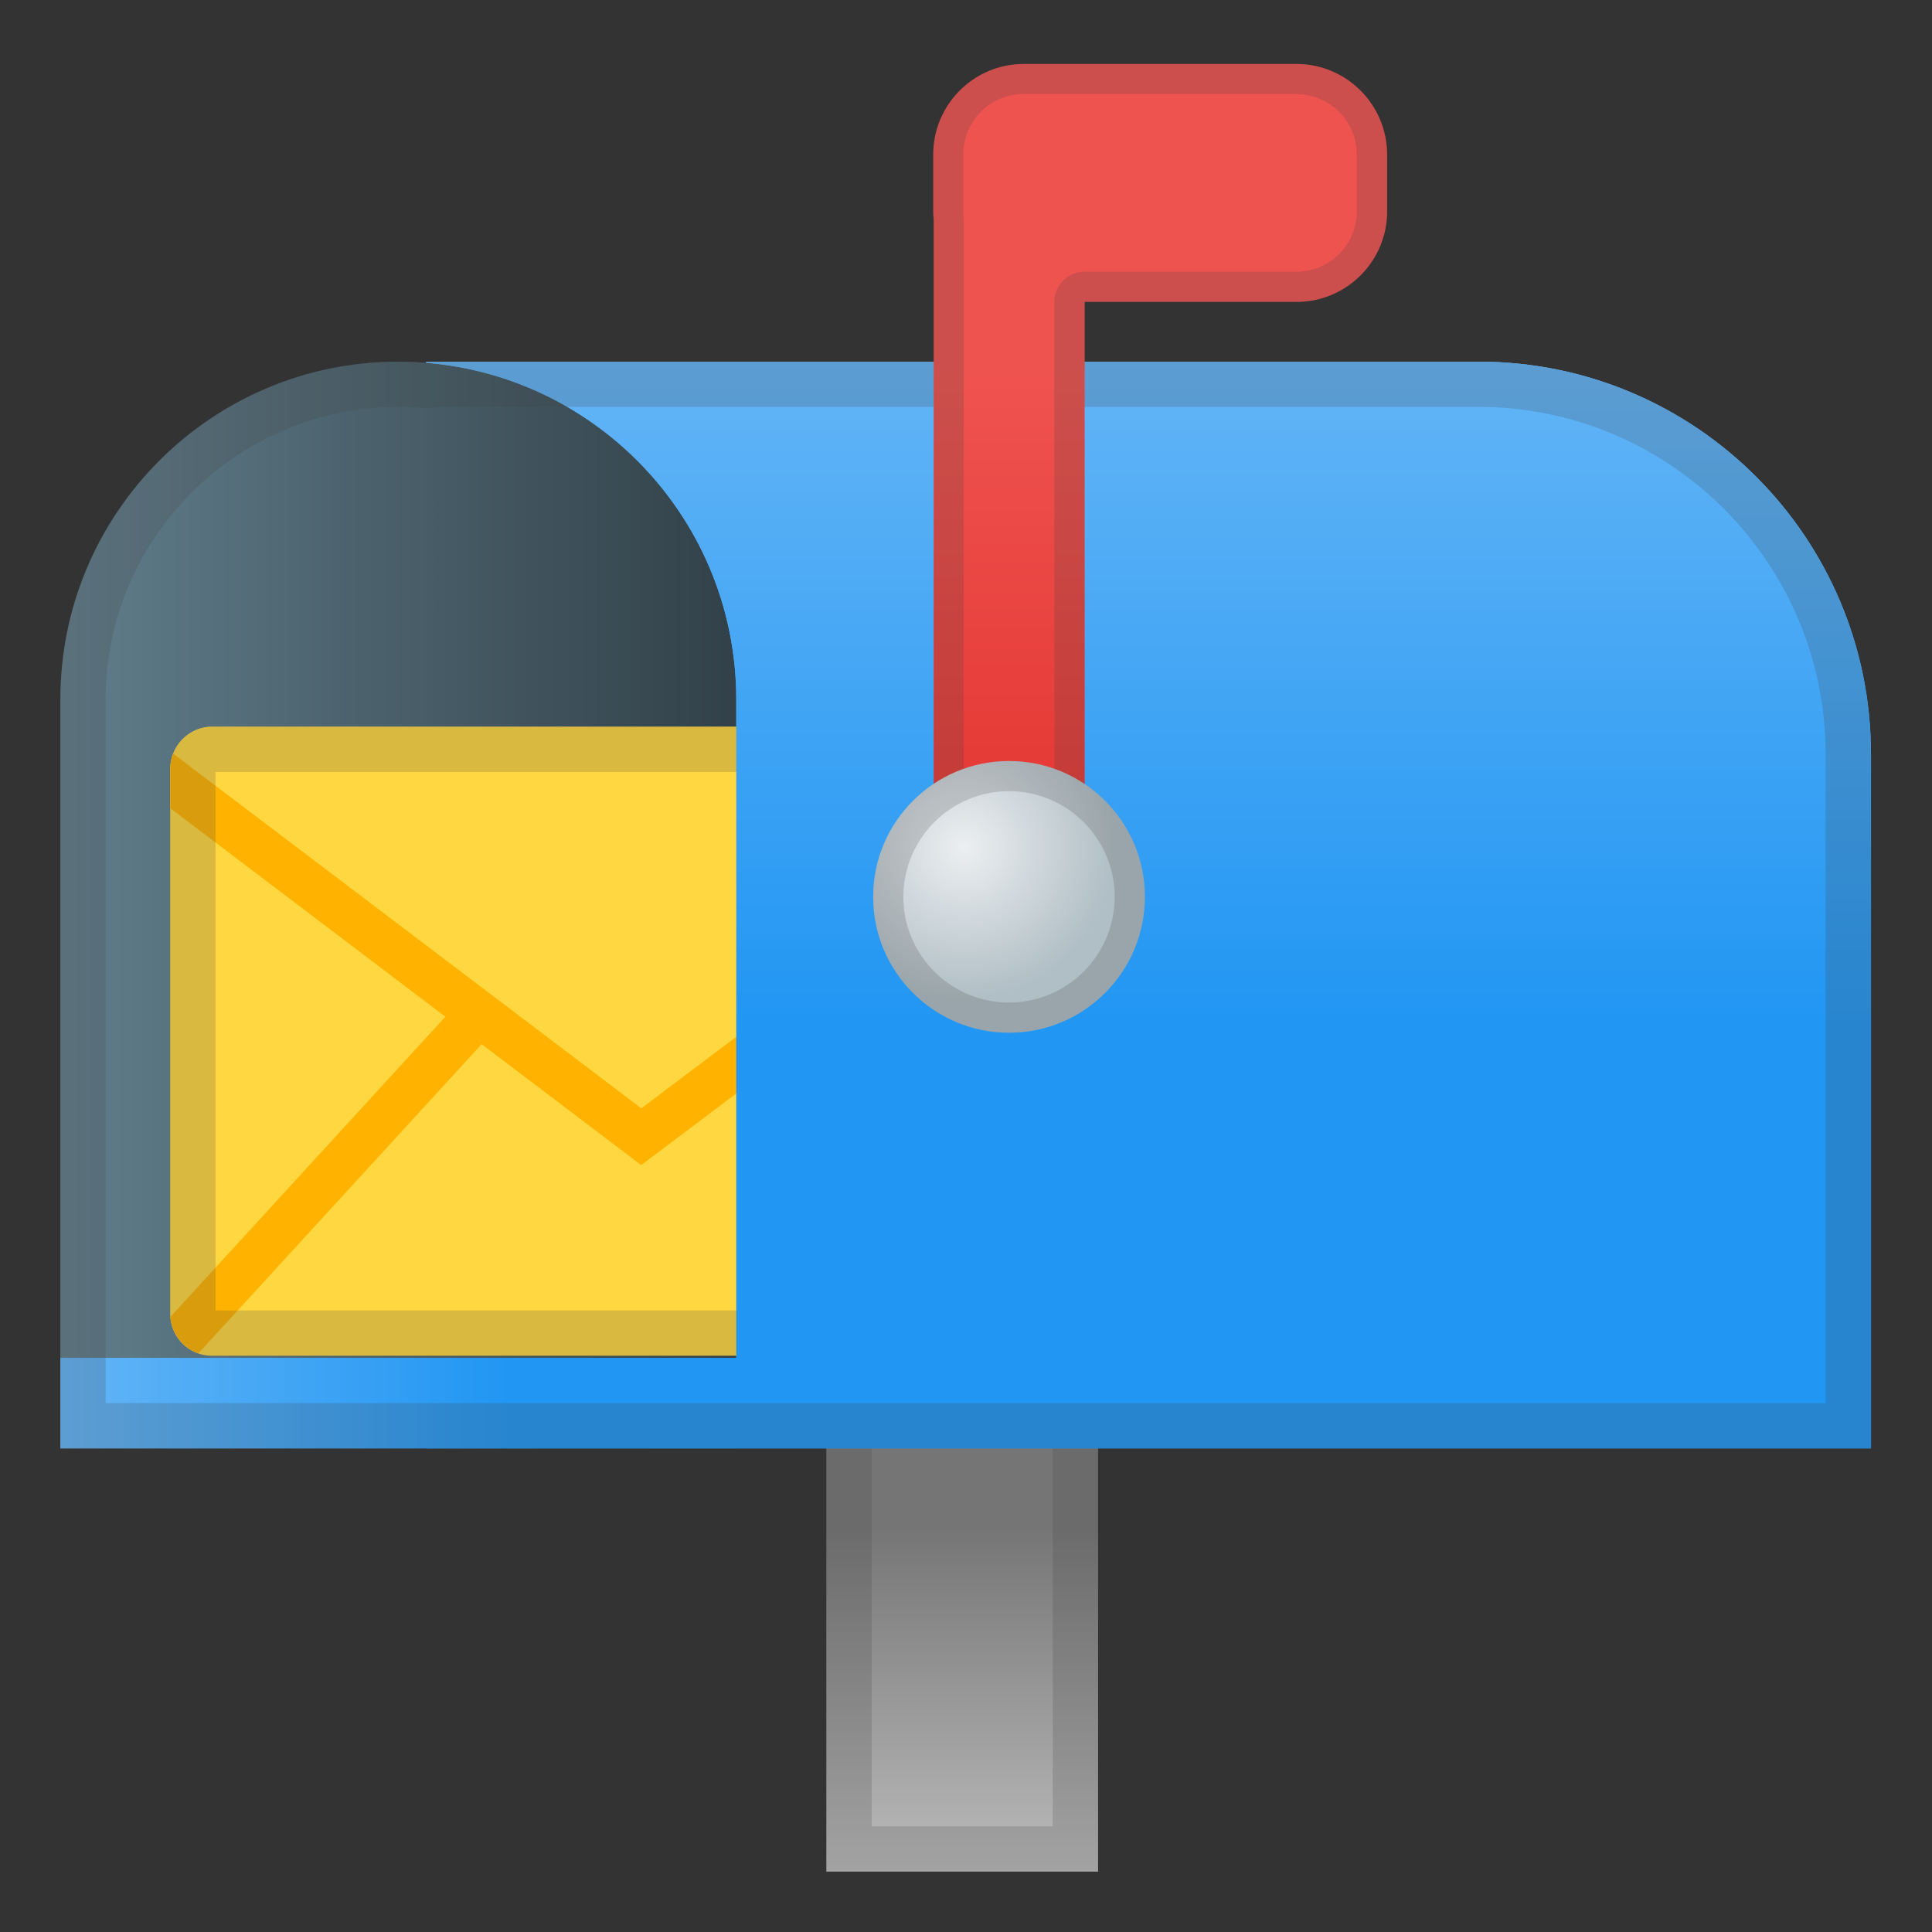
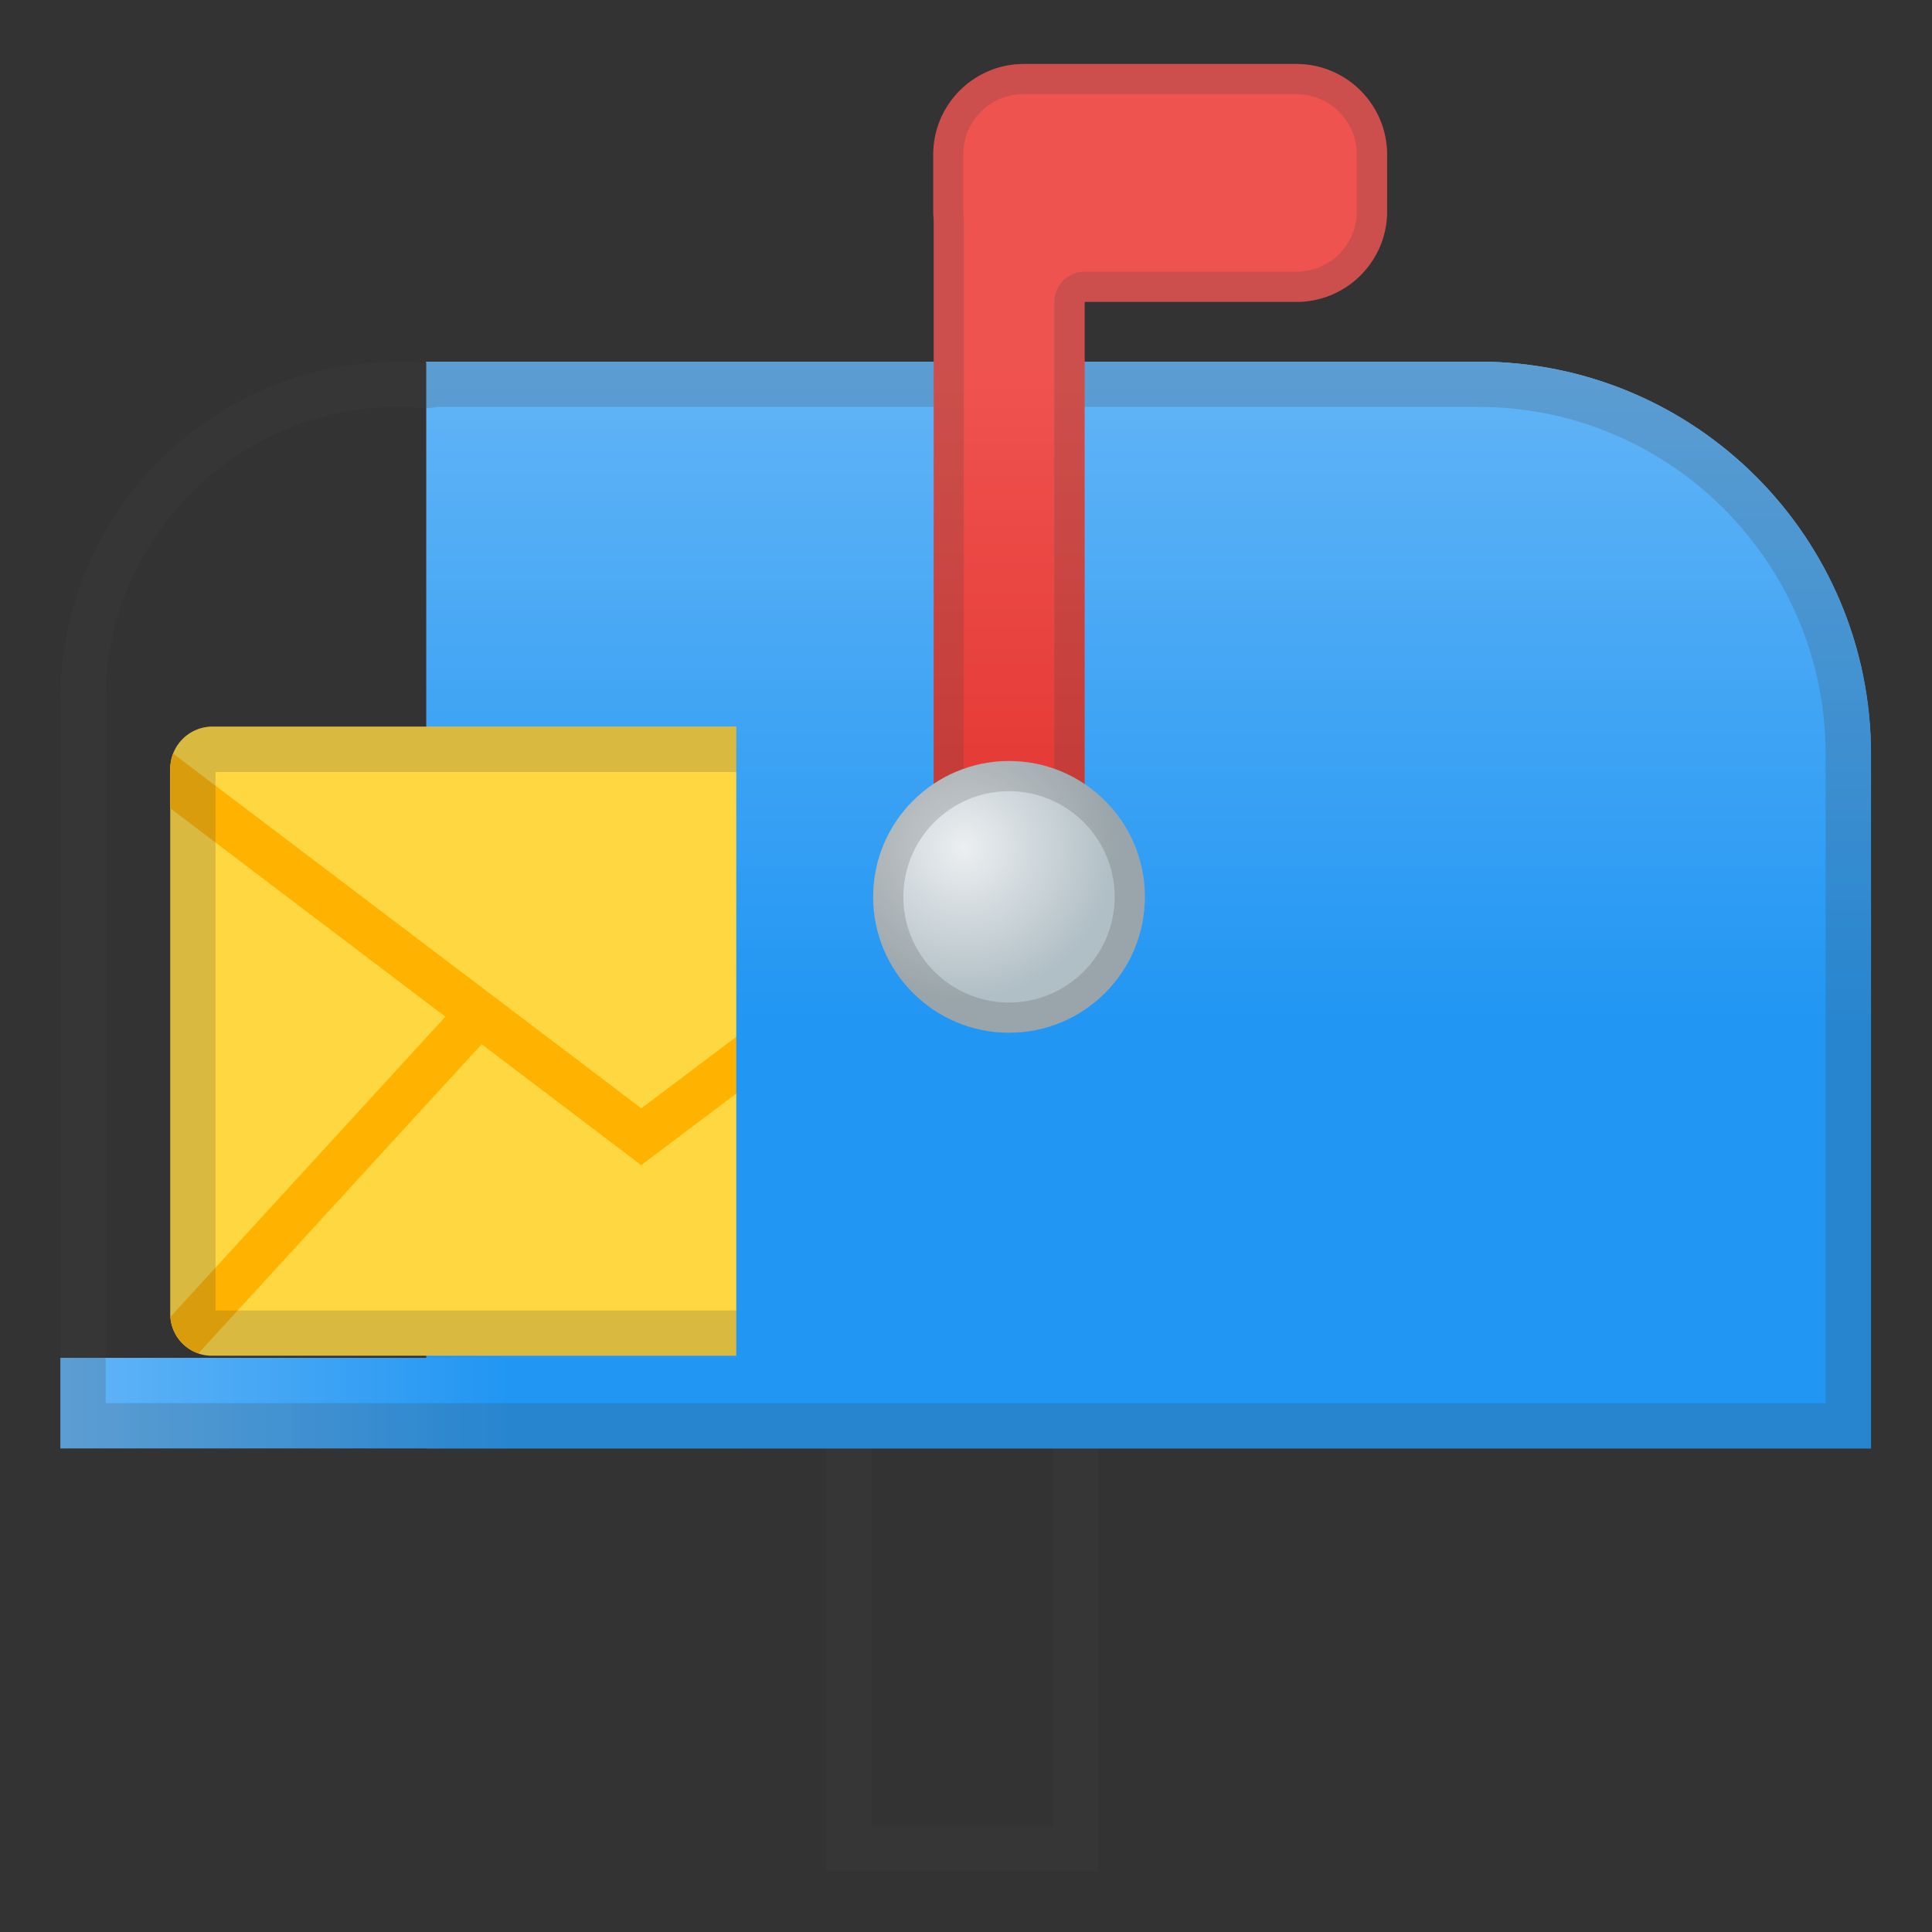
<svg xmlns="http://www.w3.org/2000/svg" xmlns:xlink="http://www.w3.org/1999/xlink" viewBox="0 0 128 128">
  <rect x="0" y="0" width="128" height="128" fill="#333333" stroke="none" />
  <linearGradient id="a" x1="63.75" x2="63.75" y1="92.167" y2="124.84" gradientUnits="userSpaceOnUse">
    <stop offset=".275" stop-color="#757575" />
    <stop offset=".993" stop-color="#BDBDBD" />
  </linearGradient>
-   <path fill="url(#a)" d="M54.75 84h18v40h-18z" />
  <path fill="#444" d="M69.75 87v34h-12V87h12m3-3h-18v40h18V84z" opacity=".2" />
  <linearGradient id="b" x1="76.094" x2="76.094" y1="23.5" y2="90.394" gradientUnits="userSpaceOnUse">
    <stop offset="0" stop-color="#64B5F6" />
    <stop offset=".664" stop-color="#2196F3" />
  </linearGradient>
  <path fill="url(#b)" d="M123.95 95.96H28.24v-72h69.72c14.36 0 26 11.64 26 26v46z" />
  <linearGradient id="c" x1="4.667" x2="48.184" y1="59.957" y2="59.957" gradientUnits="userSpaceOnUse">
    <stop offset="0" stop-color="#607D8B" />
    <stop offset=".422" stop-color="#4C636E" />
    <stop offset="1" stop-color="#33424A" />
  </linearGradient>
-   <path fill="url(#c)" d="M48.78 95.96H4V46.35c0-12.36 10.02-22.39 22.39-22.39 12.36 0 22.39 10.02 22.39 22.39v49.61z" />
  <linearGradient id="d" x1="4" x2="48.896" y1="92.957" y2="92.957" gradientUnits="userSpaceOnUse">
    <stop offset="0" stop-color="#64B5F6" />
    <stop offset=".664" stop-color="#2196F3" />
  </linearGradient>
  <path fill="url(#d)" d="M4 89.96h44.9v6H4z" />
  <path fill="#FFD740" d="M70.99 89.82H14.04a2.76 2.76 0 0 1-2.76-2.76V50.94c0-1.54 1.25-2.8 2.8-2.8h56.94a2.77 2.77 0 0 1 2.77 2.77v36.11a2.808 2.808 0 0 1-2.8 2.8z" />
  <defs>
    <path id="e" d="M71 89.82H14.07c-1.54 0-2.79-1.25-2.79-2.79V50.94c0-1.54 1.25-2.8 2.8-2.8h56.94a2.77 2.77 0 0 1 2.77 2.77v36.11c-.01 1.55-1.25 2.8-2.79 2.8z" />
  </defs>
  <clipPath id="f">
    <use xlink:href="#e" />
  </clipPath>
  <g fill="#FFB300" clip-path="url(#f)">
    <path d="M7.992 90.846 30.5 66.276l2.212 2.026-22.507 24.57zM52.3 68.244l2.22-2.017 22.46 24.722-2.221 2.017z" />
  </g>
  <g clip-path="url(#f)">
    <path fill="#FFB300" d="M42.48 77.19 8.33 51.31l1.81-2.39 32.35 24.51L74.92 49l1.81 2.4z" />
  </g>
  <path fill="#444" d="M70.78 51.15v35.67h-56.5V51.15h56.5m.23-3H14.08c-1.54 0-2.8 1.25-2.8 2.8v36.11a2.76 2.76 0 0 0 2.76 2.76h56.95c1.54 0 2.79-1.25 2.79-2.79V50.92a2.77 2.77 0 0 0-2.77-2.77z" opacity=".2" />
  <linearGradient id="g" x1="76.094" x2="76.094" y1="23.5" y2="90.394" gradientUnits="userSpaceOnUse">
    <stop offset="0" stop-color="#64B5F6" />
    <stop offset=".664" stop-color="#2196F3" />
  </linearGradient>
  <path fill="url(#g)" d="M97.95 23.96H28.24v.08c11.5.94 20.54 10.56 20.54 22.31v43.61h.12v6h75.05v-46c0-14.36-11.64-26-26-26z" />
  <path fill="#444" d="M97.95 26.96c12.68 0 23 10.32 23 23v43H7V46.35c0-10.69 8.7-19.39 19.39-19.39.49 0 1.01.02 1.6.07.08.01.16.01.24.01.24 0 .47-.03.7-.08h69.02m0-3H28.24v.08a22.5 22.5 0 0 0-1.85-.08C14.02 23.96 4 33.98 4 46.35v49.61h119.95v-46c0-14.36-11.64-26-26-26z" opacity=".2" />
  <linearGradient id="h" x1="76.861" x2="76.861" y1="12.5" y2="64.502" gradientUnits="userSpaceOnUse">
    <stop offset=".227" stop-color="#EF5350" />
    <stop offset=".783" stop-color="#E53935" />
  </linearGradient>
  <path fill="url(#h)" d="M85.89 4.24H67.83c-3.31 0-6 2.69-6 6V14c0 .18.01.36.03.53v42.56a2.49 2.49 0 0 0 2.49 2.49h5.02a2.49 2.49 0 0 0 2.49-2.49V20H85.9c3.31 0 6-2.69 6-6v-3.76c-.01-3.31-2.69-6-6.01-6z" />
  <path fill="#444" d="M85.89 6.24c2.21 0 4 1.79 4 4V14c0 2.21-1.79 4-4 4H71.85c-1.1 0-2 .9-2 2v37.09c0 .27-.22.49-.49.49h-5.02a.49.49 0 0 1-.49-.49V14.53c0-.06 0-.12-.01-.18-.01-.12-.02-.24-.02-.36v-3.76c0-2.21 1.79-4 4-4h18.07m0-1.99H67.83c-3.31 0-6 2.69-6 6V14c0 .18.01.36.03.53v42.56a2.49 2.49 0 0 0 2.49 2.49h5.02a2.49 2.49 0 0 0 2.49-2.49V20H85.9c3.31 0 6-2.69 6-6v-3.76c-.01-3.31-2.69-6-6.01-6z" opacity=".2" />
  <radialGradient id="i" cx="63.854" cy="56.168" r="14.929" gradientUnits="userSpaceOnUse">
    <stop offset="0" stop-color="#ECEFF1" />
    <stop offset=".672" stop-color="#B0BEC5" />
  </radialGradient>
  <circle cx="66.85" cy="59.42" r="9" fill="url(#i)" />
  <path fill="#444" d="M66.85 52.42c3.86 0 7 3.14 7 7s-3.14 7-7 7-7-3.14-7-7 3.14-7 7-7m0-2a9 9 0 1 0 .001 18.001 9 9 0 0 0-.001-18.001z" opacity=".2" />
</svg>